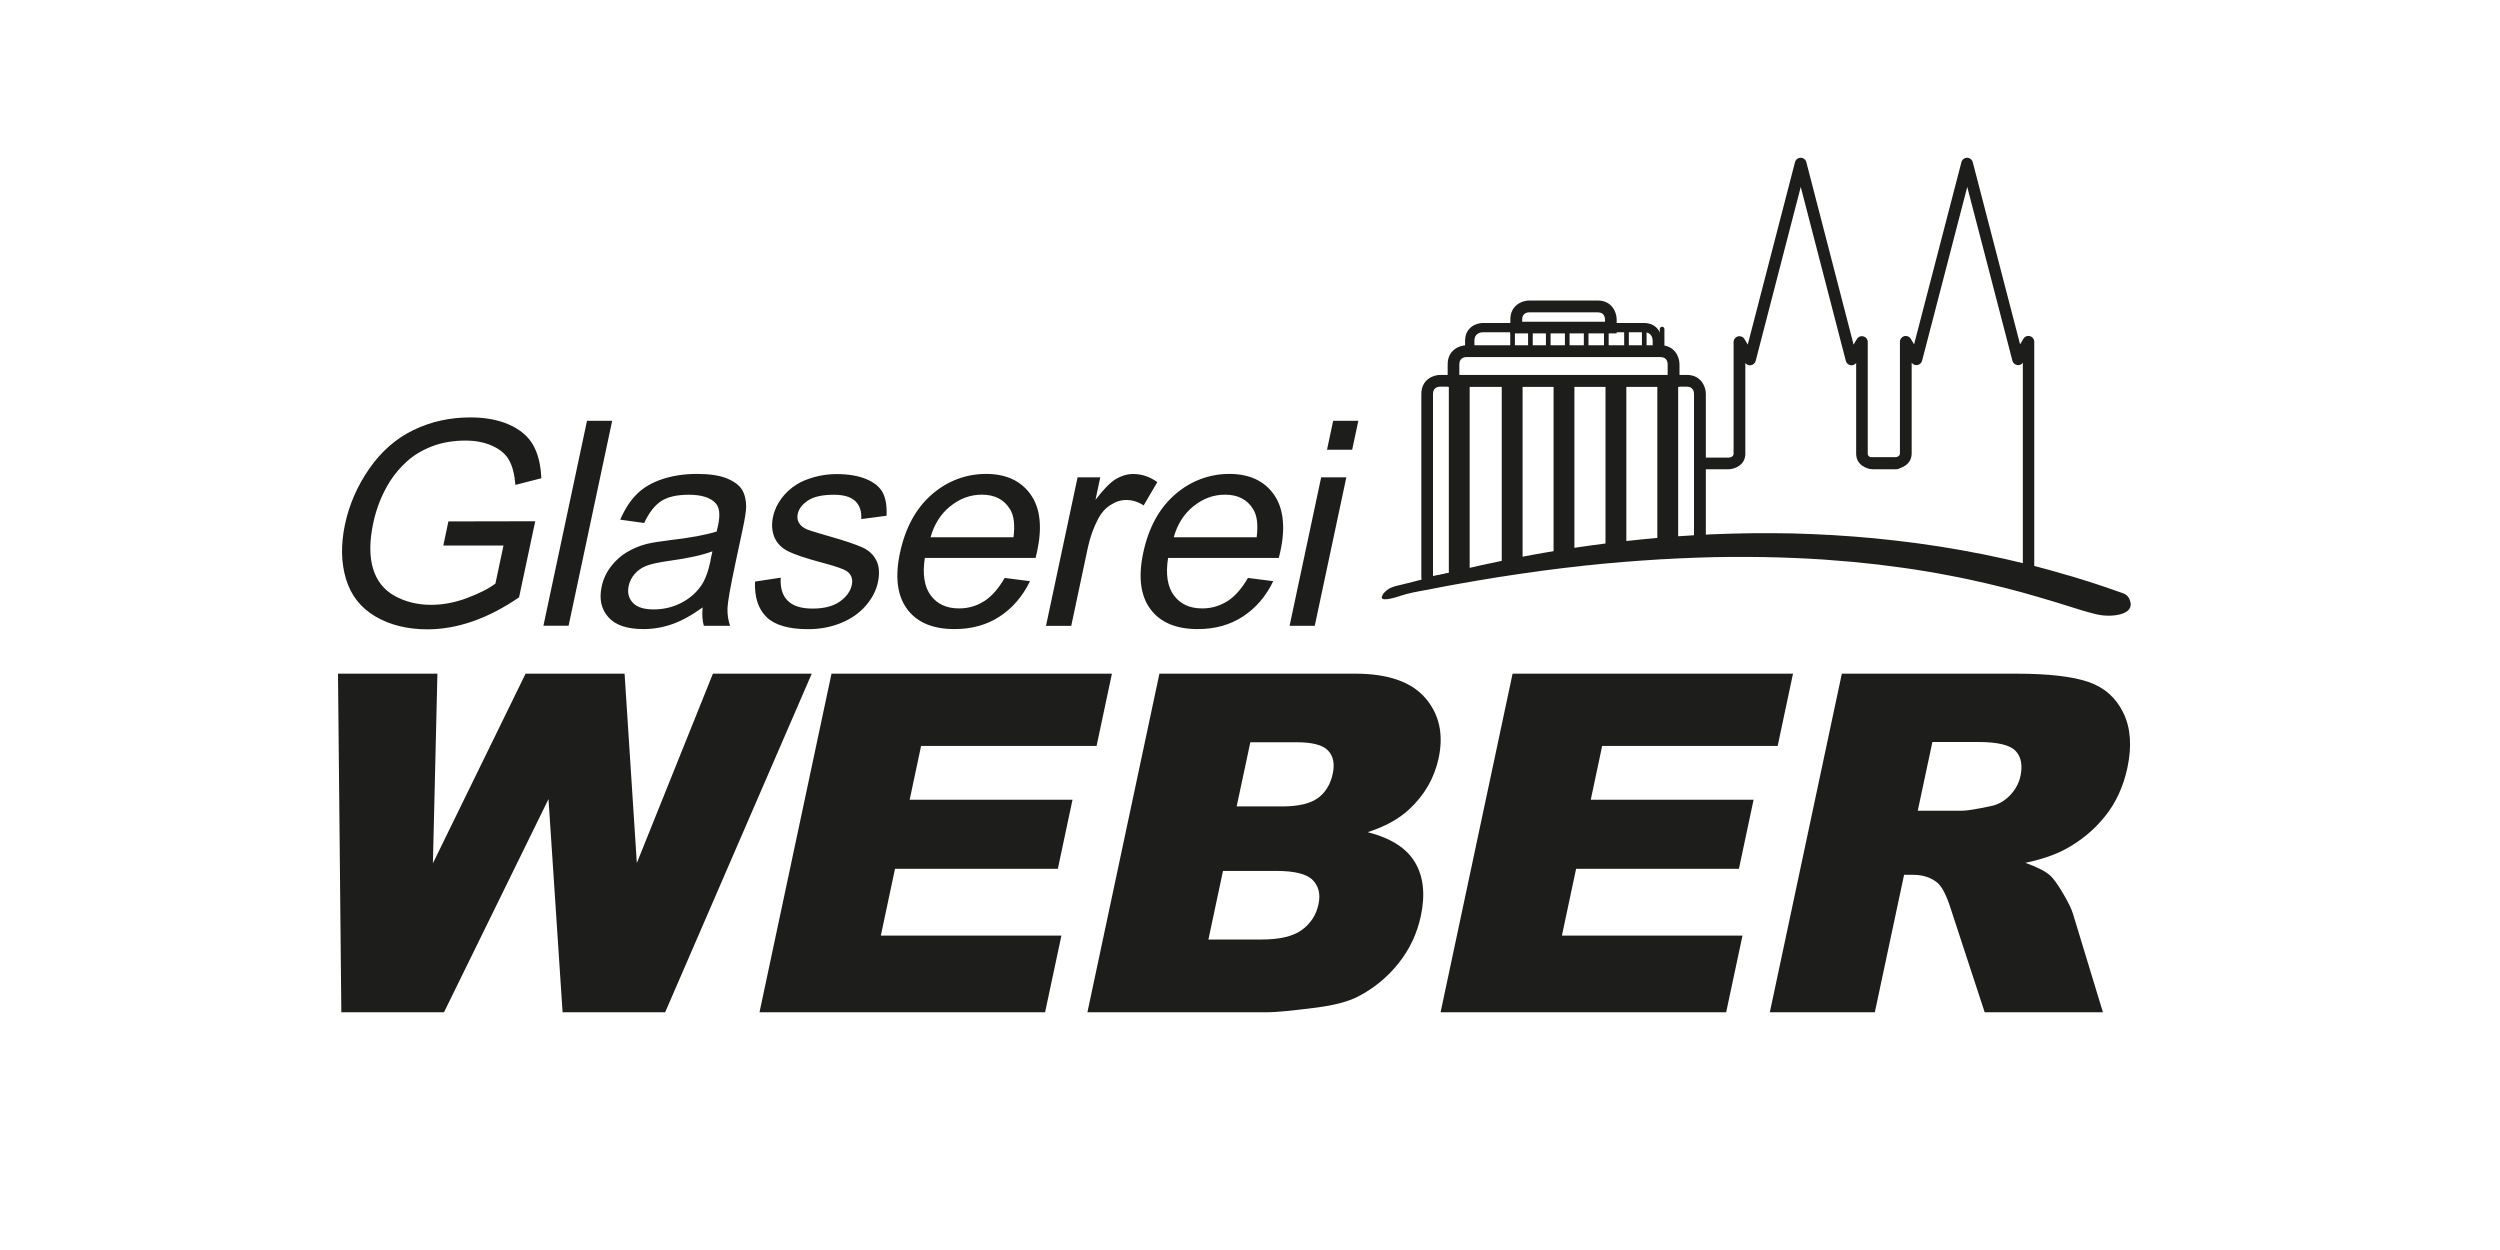
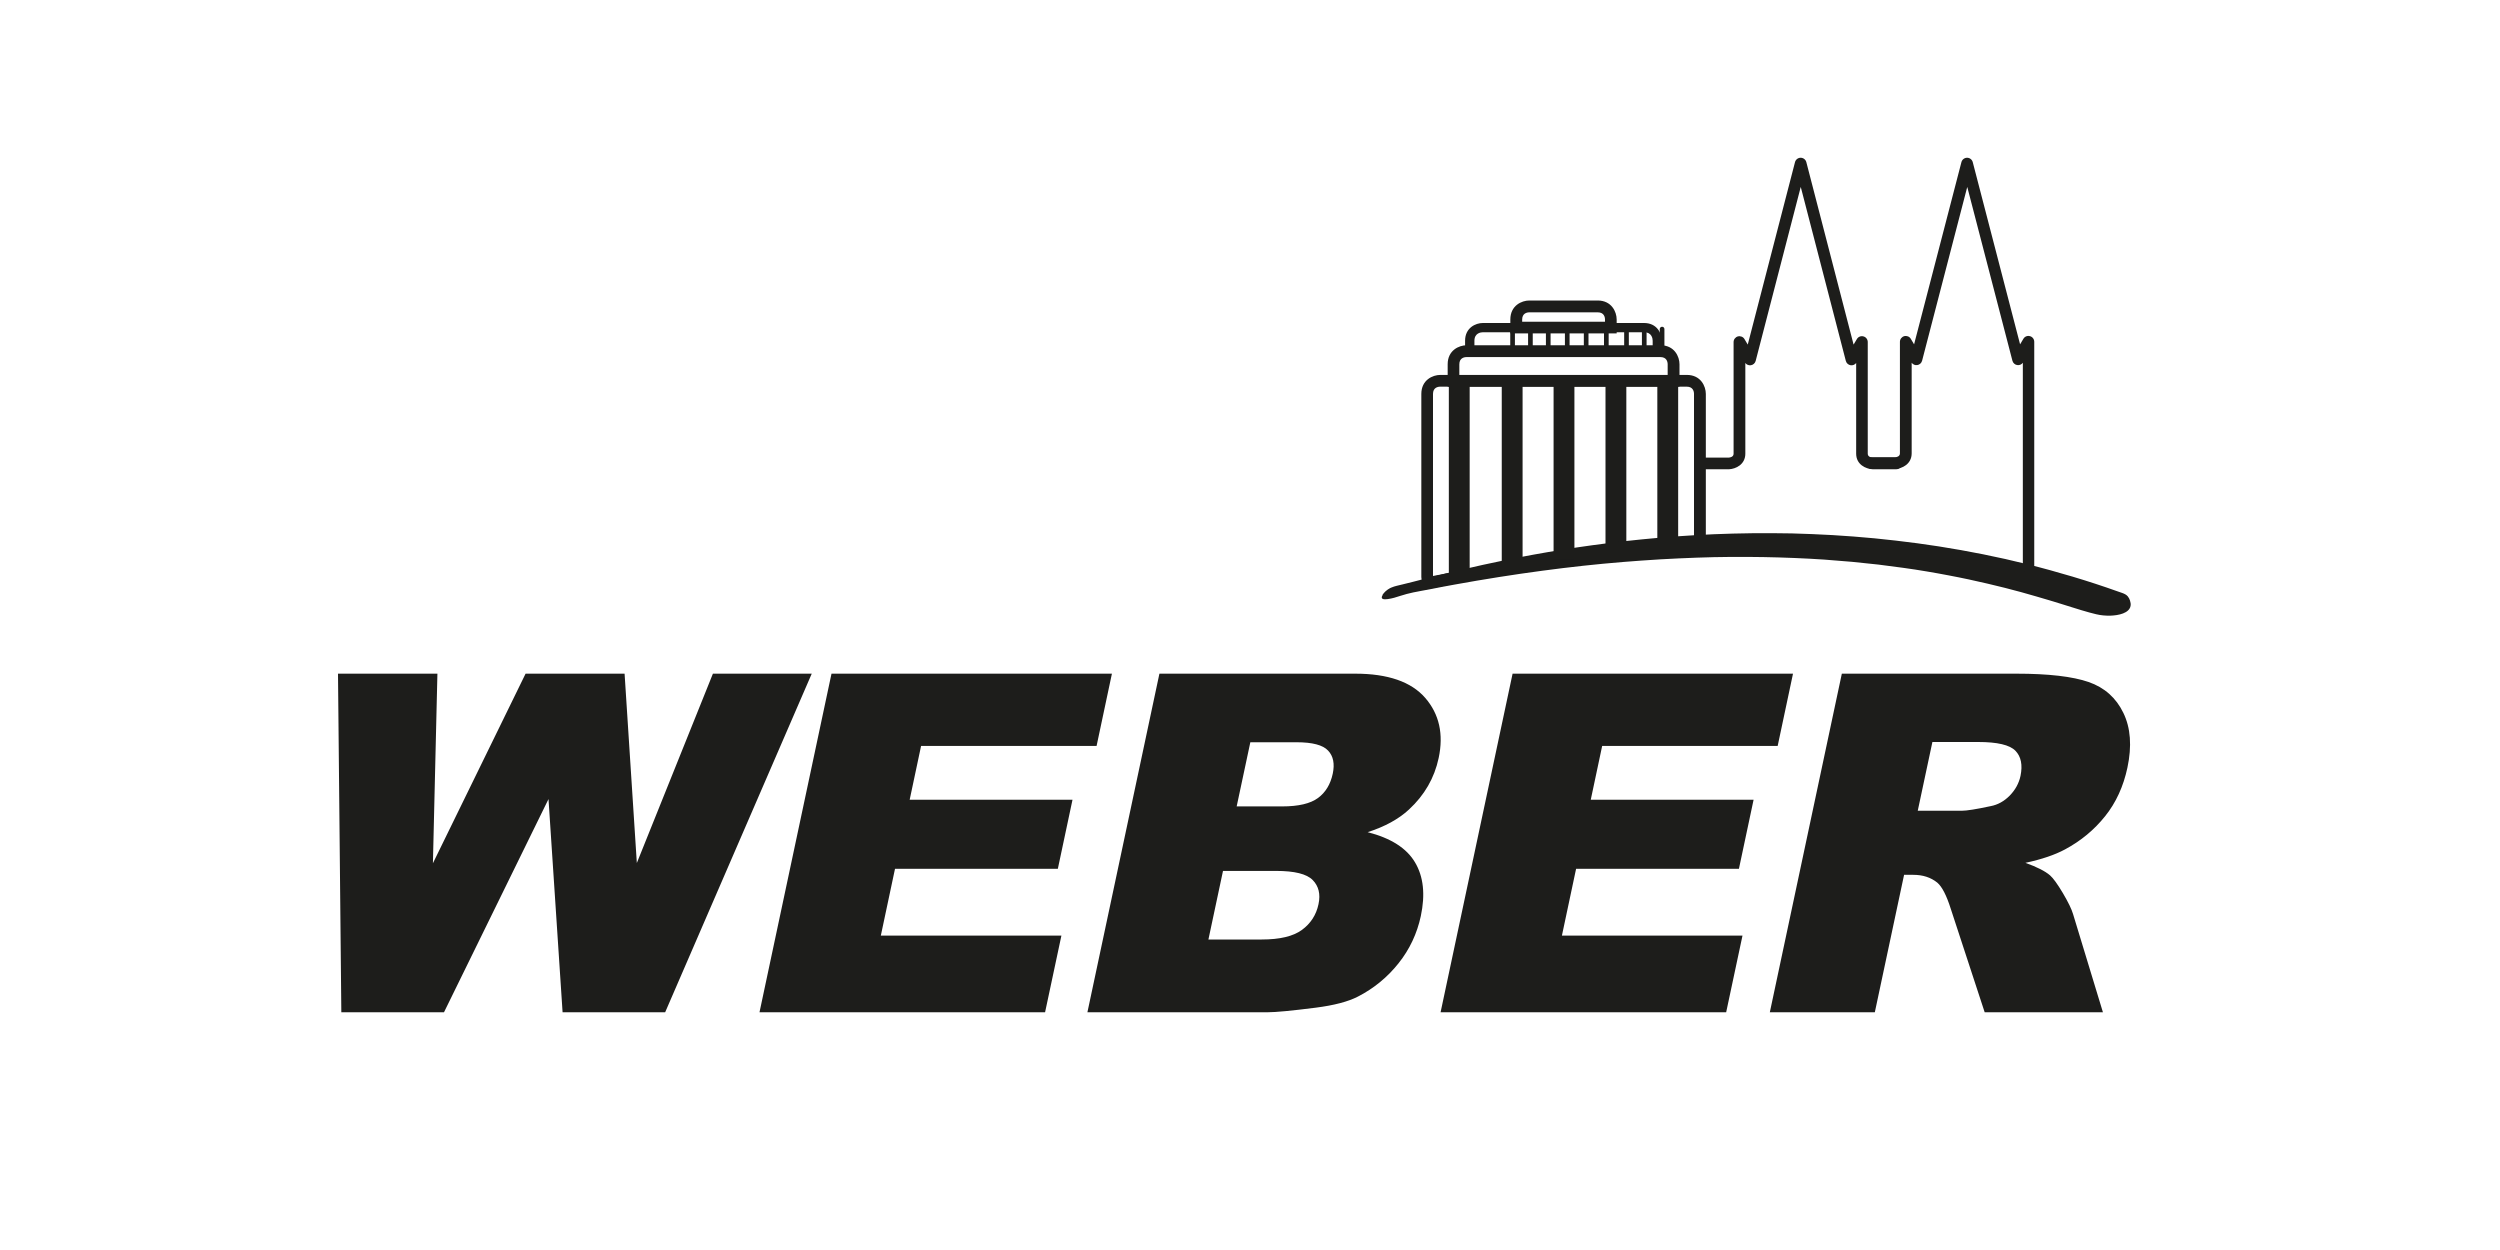
<svg xmlns="http://www.w3.org/2000/svg" id="Ebene_1" viewBox="0 0 300 150">
  <defs>
    <style>.cls-1{clip-path:url(#clippath);}.cls-2{fill:none;}.cls-2,.cls-3{stroke-width:0px;}.cls-3{fill:#1d1d1b;}.cls-4{clip-path:url(#clippath-1);}.cls-5{clip-path:url(#clippath-2);}</style>
    <clipPath id="clippath">
      <rect class="cls-2" x="38.07" y="15.17" width="220.11" height="110.05" />
    </clipPath>
    <clipPath id="clippath-1">
      <rect class="cls-2" x="38.07" y="15.17" width="220.11" height="110.05" />
    </clipPath>
    <clipPath id="clippath-2">
      <rect class="cls-2" x="38.07" y="15.17" width="220.11" height="110.05" />
    </clipPath>
  </defs>
  <rect class="cls-3" x="173.86" y="46.01" width="2.5" height="23.53" />
  <g class="cls-1">
    <path class="cls-3" d="M194,40.01h-12.76v-1.67c0-1.67,1.36-2.28,2.28-2.28h8.2c1.67,0,2.28,1.36,2.28,2.28v1.67ZM182.65,38.61h9.95v-.26c0-.32-.13-.87-.87-.87h-8.2c-.32,0-.87.13-.87.87v.26Z" />
    <path class="cls-3" d="M199.42,42.7h-23.61v-1.81c0-1.56,1.27-2.13,2.13-2.13h19.35c1.56,0,2.13,1.27,2.13,2.13v1.81ZM176.93,41.59h21.39v-.7c0-.24-.09-1.02-1.02-1.02h-19.35c-.24,0-1.02.09-1.02,1.02v.7Z" />
    <path class="cls-3" d="M201.53,46.4h-27.81v-2.69c0-1.67,1.36-2.28,2.28-2.28h23.26c1.67,0,2.28,1.36,2.28,2.28v2.69ZM175.12,45h25v-1.28c0-.32-.13-.87-.87-.87h-23.26c-.32,0-.87.13-.87.87v1.28Z" />
    <path class="cls-3" d="M171.03,70.74l-.23-.51c-.22-.49-.24-.96-.24-1.01v-21.95c0-1.67,1.36-2.28,2.28-2.28h29.58c1.67,0,2.28,1.36,2.28,2.28v19.09l-9.93.12-9.6,1.46-14.12,2.8ZM172.83,46.4c-.32,0-.87.13-.87.87v21.85l12.95-2.56,9.78-1.49,8.59-.1v-17.7c0-.32-.13-.87-.87-.87h-29.58Z" />
  </g>
  <rect class="cls-3" x="192.66" y="46.01" width="2.5" height="19.3" />
  <rect class="cls-3" x="198.88" y="46.01" width="2.5" height="19.3" />
  <path class="cls-3" d="M197.31,42.33c-.15,0-.28-.12-.28-.28v-2.56c0-.15.12-.28.28-.28s.28.12.28.28v2.56c0,.15-.12.28-.28.28Z" />
  <path class="cls-3" d="M195.18,42.33c-.15,0-.28-.12-.28-.28v-2.56c0-.15.12-.28.28-.28s.28.12.28.28v2.56c0,.15-.12.28-.28.28Z" />
  <path class="cls-3" d="M199.45,42.33c-.15,0-.28-.12-.28-.28v-2.56c0-.15.12-.28.28-.28s.28.12.28.28v2.56c0,.15-.12.28-.28.28Z" />
  <g class="cls-4">
    <path class="cls-3" d="M165.89,71.4c.2-.32.52-.61.91-.82.06-.03.12-.06.18-.08.41-.18.87-.25,1.32-.37.4-.1.81-.2,1.21-.3.53-.14,1.06-.27,1.6-.41.65-.17,1.29-.33,1.94-.49.76-.19,1.51-.37,2.27-.55.86-.2,1.72-.4,2.59-.59.96-.21,1.92-.41,2.88-.61,1.05-.21,2.11-.42,3.16-.61,1.14-.21,2.28-.4,3.43-.59,1.22-.2,2.45-.38,3.68-.55,1.3-.18,2.6-.34,3.91-.49,1.37-.15,2.75-.29,4.13-.41,1.44-.12,2.88-.23,4.33-.31,1.5-.09,3.01-.15,4.51-.19,1.56-.04,3.12-.06,4.68-.05,1.61,0,3.22.04,4.83.11,1.66.07,3.31.16,4.96.29,1.7.13,3.39.29,5.08.49,1.74.2,3.47.43,5.19.7,1.77.28,3.53.59,5.27.94,1.8.36,3.58.76,5.34,1.2,1.82.45,3.62.95,5.4,1.48,1.84.55,3.65,1.14,5.44,1.78.17.06.35.12.52.18.28.1.51.21.68.41.13.15.21.32.27.5.07.21.11.44.07.65-.16.87-1.43,1.14-2.45,1.17-.56.01-1.13-.04-1.67-.17-.28-.06-.55-.14-.82-.21-.33-.09-.65-.19-.97-.28-.38-.11-.75-.23-1.13-.35-.43-.13-.85-.27-1.28-.4-.48-.15-.96-.3-1.44-.44-.53-.16-1.07-.32-1.6-.47-.59-.17-1.17-.34-1.76-.5-.64-.18-1.28-.35-1.93-.51-.7-.18-1.4-.35-2.1-.51-.75-.18-1.51-.35-2.27-.51-.81-.17-1.63-.34-2.44-.49-.87-.17-1.74-.32-2.62-.47-.93-.16-1.86-.3-2.8-.43-.99-.14-1.98-.27-2.98-.39-1.05-.12-2.11-.23-3.16-.33-1.11-.1-2.23-.19-3.35-.27-1.18-.08-2.36-.14-3.54-.19-1.24-.05-2.49-.09-3.73-.11-1.31-.02-2.62-.03-3.93-.02-1.38.01-2.75.04-4.12.09-1.44.05-2.88.12-4.32.2-1.51.09-3.02.2-4.53.32-1.58.13-3.16.28-4.73.45-1.65.18-3.3.38-4.94.6-1.72.23-3.44.48-5.15.75-1.79.28-3.58.59-5.36.91-.99.18-1.97.36-2.95.56-.67.13-1.34.24-2.01.38-.53.11-1.04.25-1.54.41-.49.16-.98.32-1.52.39-.19.02-.48.06-.63-.04-.17-.11-.06-.32.02-.44" />
    <path class="cls-3" d="M227.56,56.31h-2.85c-.81-.04-1.97-.56-1.97-1.87v-10.88c-.15.2-.41.31-.66.27-.28-.04-.51-.25-.58-.52l-5.41-20.88-5.41,20.88c-.07.27-.3.48-.58.52-.25.04-.51-.07-.66-.27v10.88c0,1.31-1.16,1.83-1.94,1.87h-2.88c-.39,0-.7-.31-.7-.7s.31-.7.7-.7h2.85c.14-.01.56-.08.56-.46v-13.4c0-.32.21-.59.51-.68.3-.08.63.04.79.31l.4.67,5.67-21.89c.08-.31.36-.53.68-.53h0c.32,0,.6.22.68.53l5.67,21.89.4-.67c.16-.27.49-.4.79-.31.3.08.51.36.51.68v13.4c0,.42.53.46.6.46h2.82c.39,0,.7.31.7.7s-.31.7-.7.7Z" />
    <path class="cls-3" d="M243.44,68.87c-.39,0-.7-.32-.7-.7v-24.64c-.15.21-.41.32-.67.28-.28-.04-.51-.25-.58-.52l-5.42-20.86-5.42,20.86c-.07.27-.3.48-.58.52-.26.04-.51-.07-.67-.28v10.87c0,1.3-1.16,1.83-1.94,1.87h-2.88c-.39,0-.7-.31-.7-.7s.31-.7.7-.7h2.85c.14-.01.56-.08.56-.46v-13.39c0-.32.21-.59.51-.68.3-.08.63.04.79.31l.4.67,5.68-21.86c.08-.31.36-.53.68-.53s.6.22.68.53l5.68,21.86.4-.67c.16-.27.48-.4.79-.31.3.08.51.36.51.68v27.15c0,.39-.31.7-.7.7Z" />
  </g>
  <rect class="cls-3" x="180.21" y="46.01" width="2.5" height="21.9" />
  <rect class="cls-3" x="186.43" y="46.01" width="2.5" height="21.08" />
  <path class="cls-3" d="M181.51,42.33c-.15,0-.28-.12-.28-.28v-2.56c0-.15.12-.28.28-.28s.28.12.28.28v2.56c0,.15-.12.28-.28.28Z" />
  <path class="cls-3" d="M183.65,42.33c-.15,0-.28-.12-.28-.28v-2.56c0-.15.12-.28.28-.28s.28.12.28.28v2.56c0,.15-.12.28-.28.28Z" />
  <path class="cls-3" d="M188.07,42.33c-.15,0-.28-.12-.28-.28v-2.56c0-.15.12-.28.28-.28s.28.12.28.28v2.56c0,.15-.12.28-.28.28Z" />
  <path class="cls-3" d="M192.76,42.33c-.15,0-.28-.12-.28-.28v-2.56c0-.15.12-.28.28-.28s.28.12.28.28v2.56c0,.15-.12.28-.28.28Z" />
  <path class="cls-3" d="M185.79,42.33c-.15,0-.28-.12-.28-.28v-2.56c0-.15.12-.28.28-.28s.28.12.28.28v2.56c0,.15-.12.28-.28.28Z" />
  <path class="cls-3" d="M190.34,42.33c-.15,0-.28-.12-.28-.28v-2.56c0-.15.12-.28.28-.28s.28.12.28.28v2.56c0,.15-.12.28-.28.28Z" />
  <g class="cls-5">
-     <path class="cls-3" d="M161.56,57.28h-3.02l-3.79,17.82h3.02l3.79-17.82ZM163,50.5h-3.02l-.74,3.47h3.02l.74-3.47ZM143.22,60.75c1.14-.93,2.41-1.39,3.79-1.39,1.53,0,2.66.58,3.37,1.74.47.75.61,1.87.42,3.37h-9.95c.43-1.55,1.22-2.8,2.36-3.72M147.28,72.14c-.91.58-1.91.87-3.02.87-1.49,0-2.62-.52-3.39-1.56-.77-1.04-1.01-2.54-.7-4.5h13.29c.09-.36.15-.63.19-.81.63-2.94.35-5.22-.81-6.84-1.17-1.62-2.94-2.43-5.32-2.43s-4.64.83-6.53,2.48c-1.9,1.66-3.16,3.98-3.8,6.98-.62,2.9-.33,5.15.85,6.75,1.19,1.61,3.08,2.41,5.69,2.41,2.07,0,3.88-.5,5.42-1.51,1.55-1.01,2.76-2.42,3.64-4.24l-3.04-.39c-.73,1.28-1.55,2.2-2.45,2.79M128.55,75.1l1.98-9.33c.27-1.28.69-2.45,1.25-3.52.37-.7.86-1.26,1.48-1.65.61-.4,1.24-.6,1.9-.6.74,0,1.43.22,2.08.65l1.64-2.8c-.91-.65-1.88-.97-2.9-.97-.7,0-1.39.2-2.07.6-.67.4-1.49,1.24-2.45,2.5l.57-2.7h-2.72l-3.79,17.82h3.02ZM114.04,60.75c1.14-.93,2.41-1.39,3.79-1.39,1.53,0,2.66.58,3.37,1.74.47.75.61,1.87.42,3.37h-9.95c.43-1.55,1.22-2.8,2.36-3.72M118.1,72.14c-.91.58-1.91.87-3.02.87-1.49,0-2.62-.52-3.39-1.56-.77-1.04-1.01-2.54-.71-4.5h13.29c.09-.36.15-.63.19-.81.63-2.94.36-5.22-.81-6.84-1.17-1.62-2.94-2.43-5.32-2.43s-4.64.83-6.53,2.48c-1.89,1.66-3.16,3.98-3.8,6.98-.62,2.9-.33,5.15.85,6.75,1.18,1.61,3.08,2.41,5.69,2.41,2.07,0,3.88-.5,5.42-1.51,1.54-1.01,2.76-2.42,3.64-4.24l-3.04-.39c-.73,1.28-1.55,2.2-2.45,2.79M91.99,74.06c1.01.96,2.67,1.44,4.99,1.44,1.4,0,2.7-.24,3.91-.73,1.21-.49,2.2-1.17,2.98-2.06.78-.89,1.27-1.84,1.48-2.84.22-1.03.16-1.89-.17-2.58-.33-.69-.88-1.22-1.65-1.58s-2.16-.83-4.17-1.4c-1.39-.4-2.23-.66-2.5-.77-.48-.21-.81-.48-.99-.81-.18-.31-.23-.66-.14-1.06.13-.61.54-1.15,1.23-1.61.69-.46,1.73-.69,3.12-.69,1.17,0,2.03.26,2.56.77.53.51.77,1.23.71,2.15l3.04-.4c.05-1.15-.1-2.07-.45-2.76-.36-.69-1.02-1.23-1.99-1.64-.97-.4-2.16-.6-3.55-.6-.93,0-1.82.12-2.68.36-.86.24-1.56.53-2.11.88-.72.45-1.34,1.01-1.84,1.69s-.85,1.41-1.01,2.21c-.19.87-.13,1.67.15,2.39.29.72.82,1.29,1.59,1.69.77.41,2.2.89,4.3,1.45,1.56.41,2.51.75,2.87,1.02.51.39.69.93.55,1.61-.16.76-.64,1.42-1.43,1.99-.79.56-1.88.85-3.27.85s-2.38-.32-3.01-.96c-.63-.64-.9-1.55-.82-2.75l-3.09.47c-.07,1.89.4,3.32,1.41,4.28M85.27,67.26c-.28,1.33-.66,2.34-1.13,3.02-.61.88-1.43,1.58-2.44,2.09-1.01.51-2.1.76-3.27.76s-2.01-.27-2.5-.81c-.5-.54-.66-1.21-.49-2.01.11-.53.35-1,.72-1.43.37-.43.84-.76,1.4-.98s1.48-.42,2.76-.6c2.26-.31,3.98-.69,5.17-1.14l-.24,1.11ZM84.46,75.1h3.15c-.23-.68-.34-1.39-.31-2.14.03-.74.34-2.52.94-5.33l.86-4.03c.29-1.34.43-2.27.44-2.78,0-.83-.17-1.51-.5-2.06-.33-.54-.94-.99-1.81-1.35-.87-.36-2.07-.54-3.59-.54s-2.92.21-4.18.63c-1.25.42-2.27,1.02-3.05,1.8-.78.78-1.44,1.8-1.98,3.06l2.87.4c.59-1.26,1.28-2.14,2.06-2.64.78-.5,1.88-.75,3.3-.75,1.52,0,2.6.34,3.22,1.02.46.5.56,1.37.3,2.6-.02.11-.09.37-.18.79-1.24.4-3.11.75-5.61,1.04-1.23.15-2.15.3-2.78.45-.85.22-1.65.55-2.38.99-.74.44-1.38,1.01-1.93,1.74-.55.72-.92,1.52-1.1,2.39-.32,1.49-.05,2.71.8,3.67.85.96,2.25,1.43,4.21,1.43,1.19,0,2.34-.2,3.45-.59,1.12-.39,2.34-1.06,3.66-2.01-.09.84-.04,1.57.14,2.2M73.46,50.5h-3.02l-5.23,24.59h3.02l5.23-24.59ZM60.42,65.45l-.97,4.58c-.82.62-1.96,1.19-3.42,1.74-1.46.54-2.89.81-4.3.81-1.62,0-3.08-.36-4.37-1.07-1.29-.72-2.16-1.81-2.6-3.29-.44-1.48-.43-3.31.04-5.5.38-1.78,1.04-3.43,1.99-4.95.56-.88,1.25-1.69,2.07-2.43.82-.74,1.82-1.33,3.01-1.79,1.18-.45,2.52-.68,4-.68,1.24,0,2.33.22,3.25.65.93.43,1.59,1,1.98,1.72.4.72.65,1.7.75,2.95l3.11-.8c-.07-1.66-.41-3-1.01-4.03-.6-1.03-1.55-1.83-2.87-2.41-1.31-.58-2.86-.86-4.64-.86-2.45,0-4.72.5-6.81,1.51-2.09,1.01-3.86,2.55-5.3,4.62-1.44,2.07-2.42,4.31-2.93,6.7-.51,2.42-.47,4.6.12,6.56.59,1.96,1.76,3.45,3.52,4.49,1.75,1.03,3.84,1.55,6.25,1.55,1.79,0,3.6-.32,5.44-.96,1.84-.64,3.69-1.6,5.56-2.88l1.94-9.13-10.42.02-.61,2.89h7.23Z" />
    <path class="cls-3" d="M231.87,89.04h5.52c2.29,0,3.78.35,4.46,1.05.68.7.88,1.71.61,3.02-.19.89-.62,1.67-1.29,2.36-.67.68-1.44,1.11-2.31,1.27-1.72.37-2.87.55-3.44.55h-5.29l1.76-8.26ZM224.98,121.47l3.51-16.49h1.11c1.14,0,2.1.31,2.88.94.56.48,1.1,1.52,1.61,3.13l4.07,12.42h14.19l-3.58-11.77c-.17-.59-.58-1.43-1.22-2.52-.65-1.09-1.16-1.8-1.55-2.14-.58-.5-1.56-1-2.95-1.5,1.96-.42,3.54-.96,4.75-1.61,1.9-1.02,3.5-2.34,4.81-3.98,1.31-1.63,2.2-3.58,2.68-5.83.55-2.59.39-4.78-.49-6.58-.87-1.8-2.26-3.04-4.17-3.7-1.91-.66-4.8-1-8.68-1h-20.93l-8.64,40.63h12.61ZM172.88,121.47h34.26l1.96-9.2h-21.67l1.7-8.01h19.54l1.76-8.29h-19.54l1.37-6.46h21.06l1.84-8.67h-33.65l-8.64,40.63ZM146.76,104.51h6.38c2.2,0,3.66.36,4.38,1.09.72.73.96,1.7.7,2.9-.27,1.29-.94,2.32-1.99,3.09-1.05.77-2.66,1.15-4.82,1.15h-6.4l1.75-8.23ZM150.04,89.07h5.54c1.9,0,3.17.33,3.79,1,.63.66.81,1.59.56,2.77-.27,1.27-.86,2.25-1.77,2.92-.91.67-2.34,1.01-4.3,1.01h-5.46l1.64-7.7ZM130.49,121.47h21.67c.92,0,2.84-.18,5.74-.55,2.18-.28,3.87-.72,5.05-1.33,1.91-.98,3.53-2.31,4.87-3.99,1.34-1.68,2.23-3.58,2.68-5.68.55-2.59.32-4.73-.7-6.44-1.01-1.71-2.91-2.91-5.68-3.62,2.06-.66,3.72-1.57,4.96-2.72,1.86-1.72,3.05-3.78,3.56-6.18.61-2.86.07-5.27-1.61-7.21-1.68-1.94-4.49-2.91-8.4-2.91h-23.5l-8.64,40.63ZM91.15,121.47h34.26l1.96-9.2h-21.67l1.7-8.01h19.54l1.76-8.29h-19.54l1.37-6.46h21.06l1.84-8.67h-33.65l-8.64,40.63ZM40.97,121.47h12.31l12.54-25.58,1.69,25.58h12.31l17.59-40.63h-11.86l-9.13,22.72-1.47-22.72h-11.88l-11.12,22.75.54-22.75h-11.93l.4,40.63Z" />
  </g>
</svg>